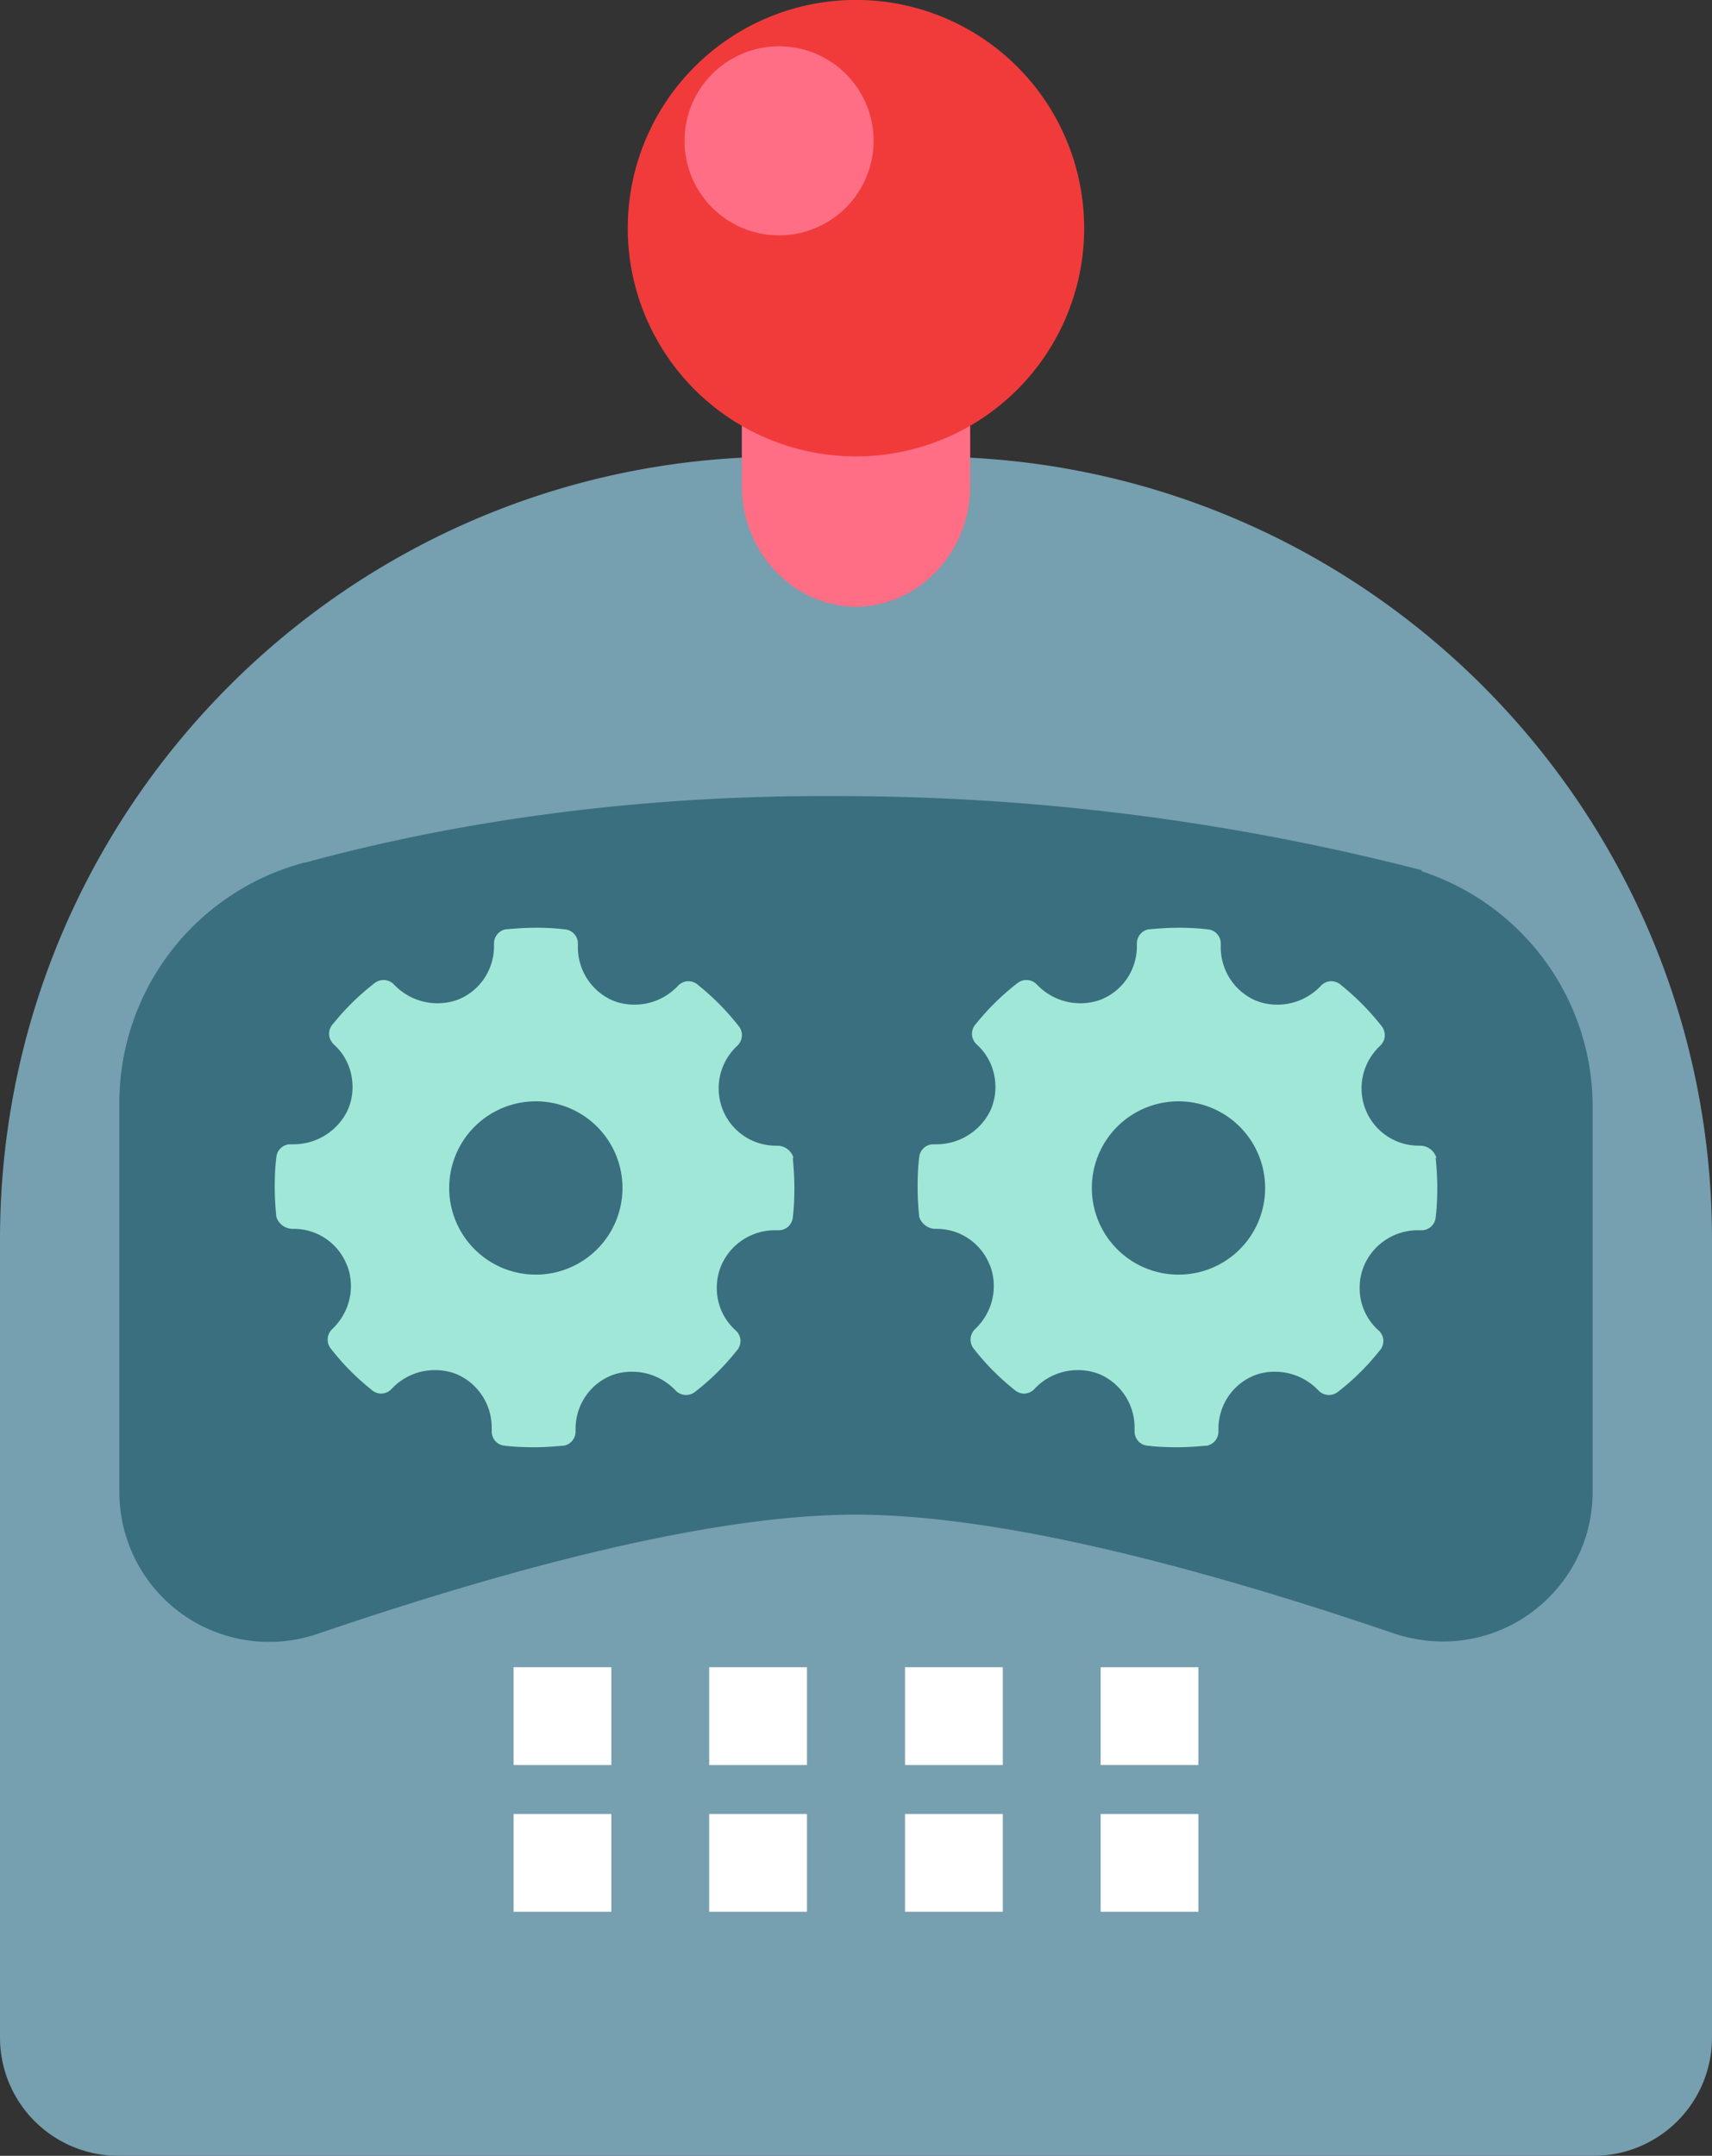
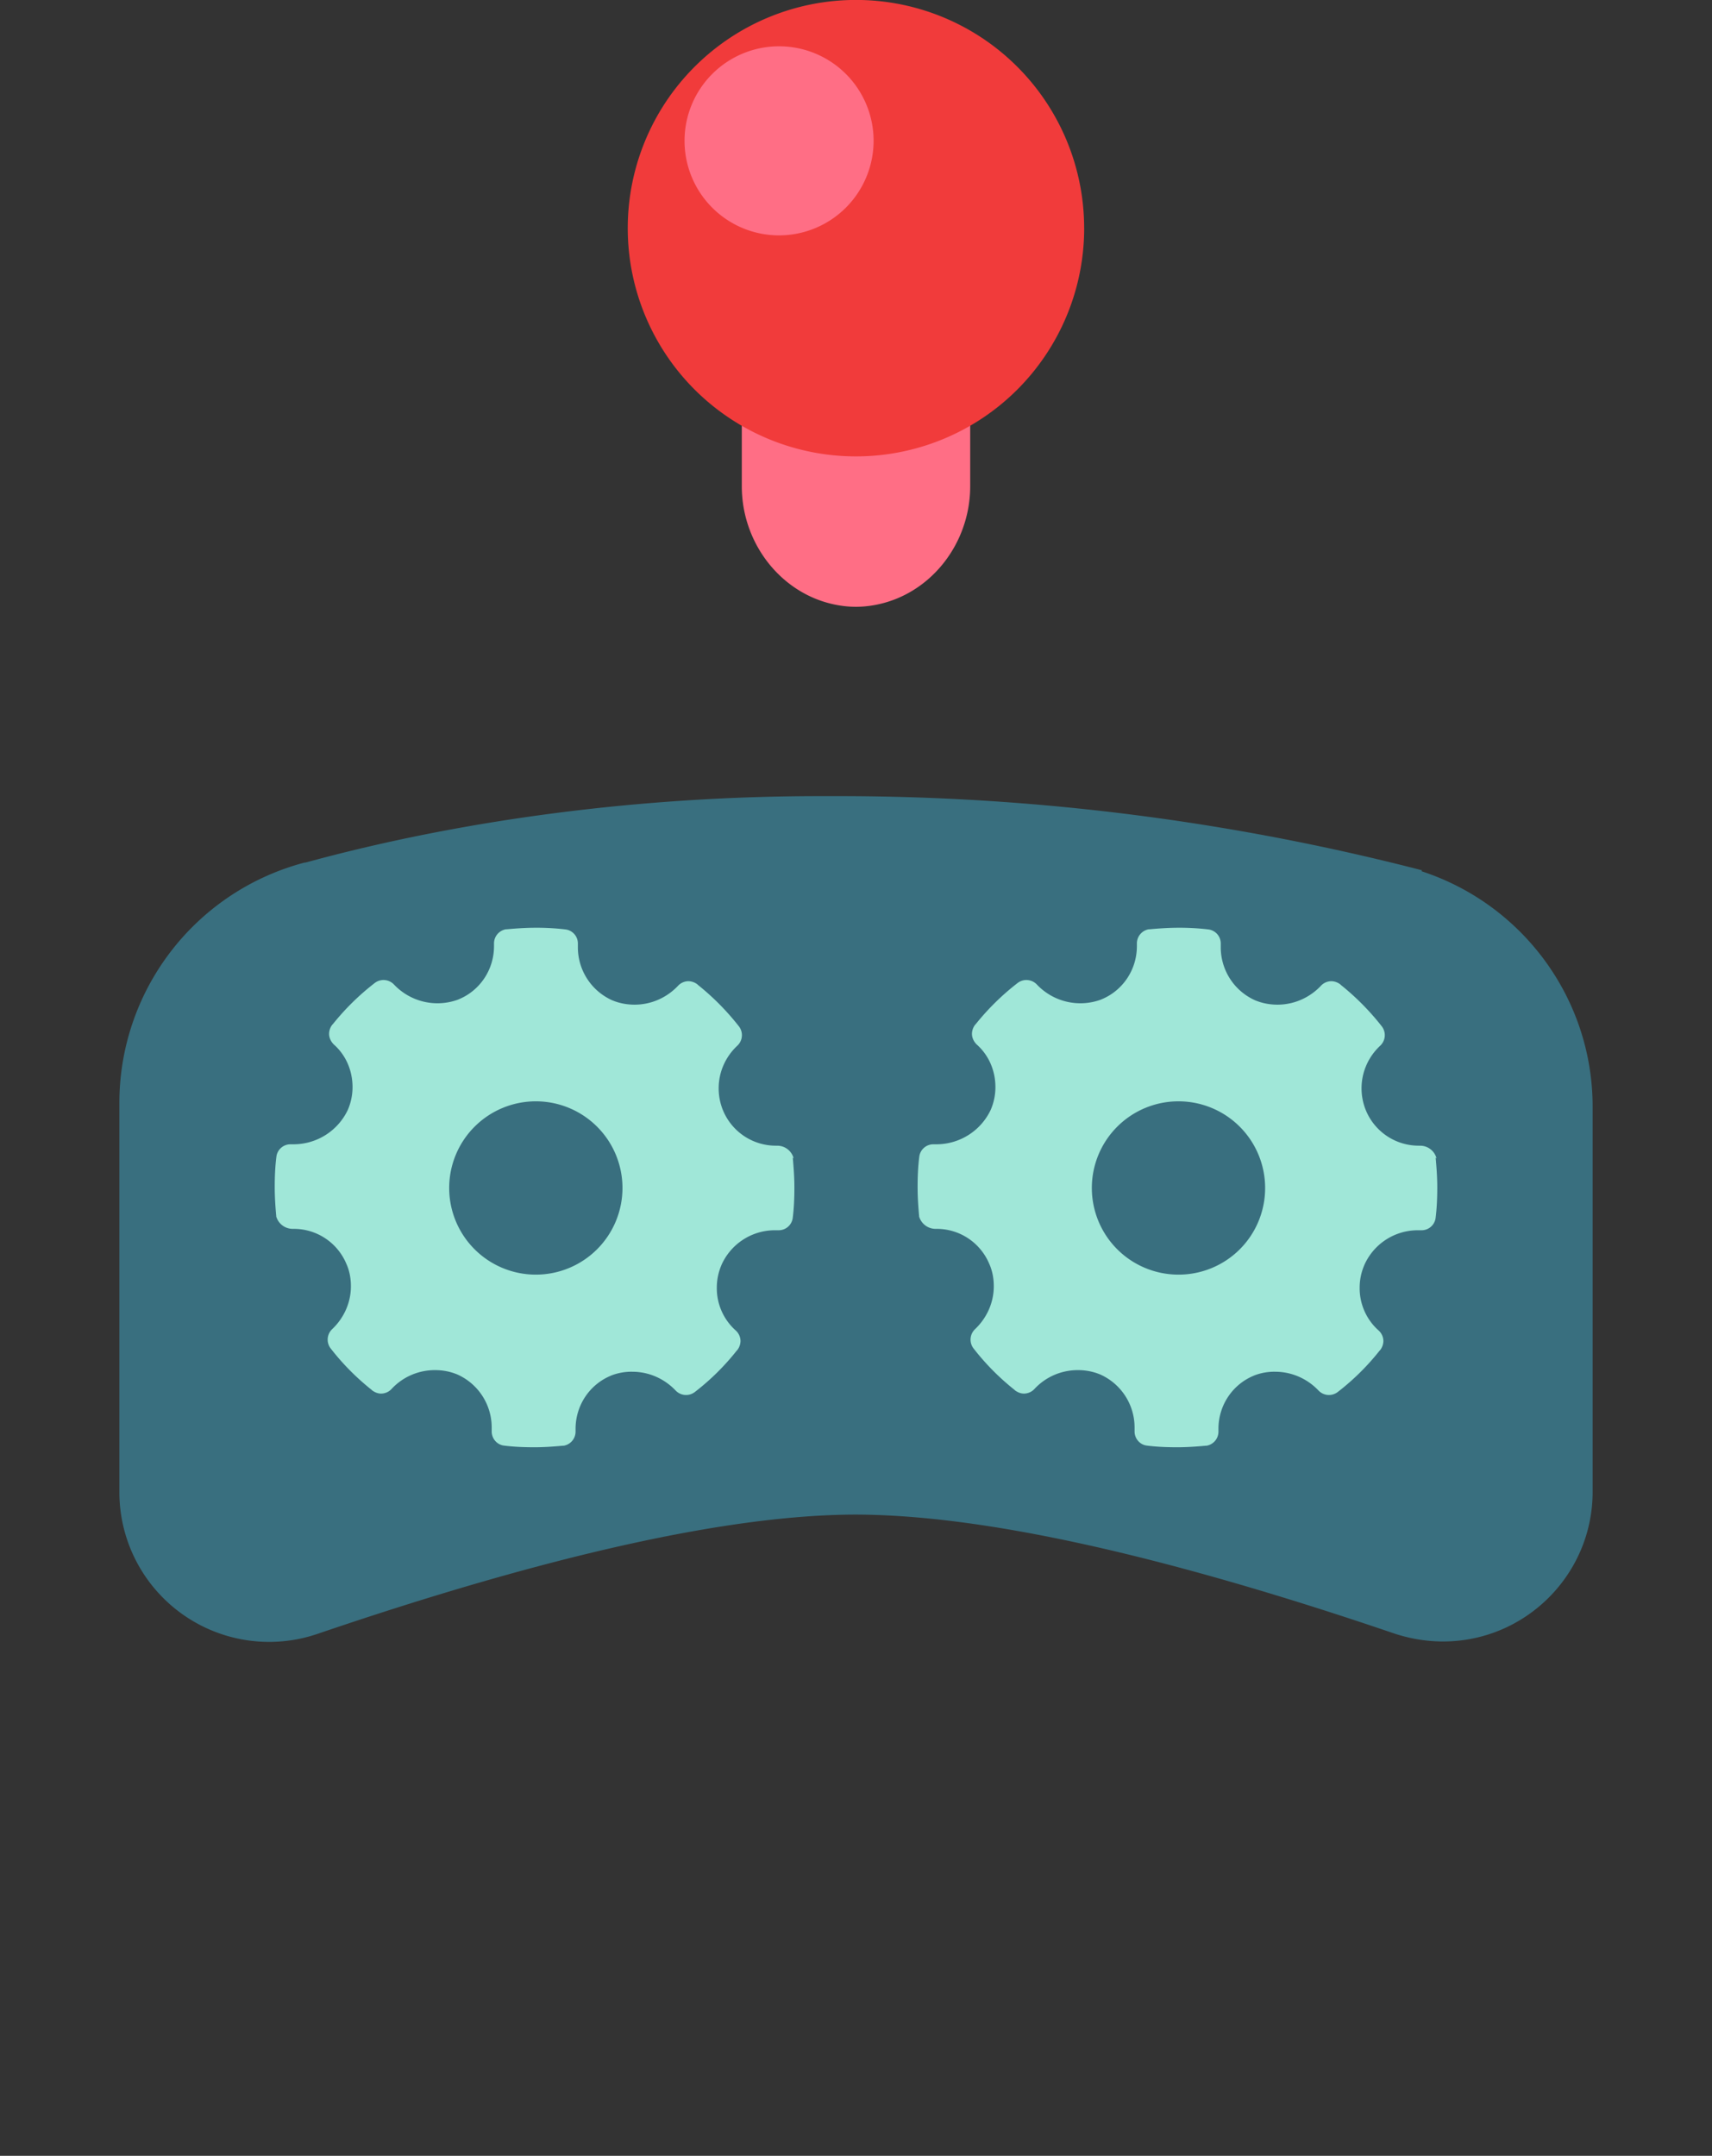
<svg xmlns="http://www.w3.org/2000/svg" viewBox="0 0 52.52 66.127">
  <rect x="0" y="0" width="52.52" height="66.127" fill="#333333" stroke="none" />
-   <path d="m52.52 62.5v-24.481c0-13.261-10.751-24.012-24.013-24.012h-4.501c-13.256-.001-24.006 10.749-24.006 24.011v24.483a3.627 3.627 0 0 0 3.627 3.626h45.266a3.627 3.627 0 0 0 3.627-3.626z" fill="#769faf" />
-   <path d="m15.754 51.14h3v3.002h-3zm6.008 0h2.994v3.002h-3v-3.002zm6.002 0h3v3.002h-3zm-6.002 4.502h2.994v3h-3v-3zm6.002 0h3v3h-3zm6.001-4.501h3v3h-3zm-18.011 4.501h3v3h-3zm18.011 0h3v3h-3z" fill="#fff" />
  <path d="m43.613 26.726.007-.032a71.558 71.558 0 0 0 -17.913-2.274h-.542c-5.453 0-10.908.704-15.784 2.036l-.057.007-.114.032a7.624 7.624 0 0 0 -5.548 7.317v11.963a4.595 4.595 0 0 0 6.074 4.344c7.128-2.429 12.678-3.66 16.525-3.66 3.872.007 9.421 1.232 16.52 3.65l.02.006.004.002c.482.155.975.234 1.463.234 2.53 0 4.59-2.058 4.59-4.59v-11.815c0-3.3-2.133-6.201-5.245-7.22z" fill="#396f7f" />
  <path d="m24.348 35.535a.52.52 0 0 0 -.506-.392h-.035c-.977 0-1.76-.784-1.76-1.76 0-.514.22-.977.57-1.305a.443.443 0 0 0 .043-.606 7.741 7.741 0 0 0 -1.248-1.26l-.014-.015a.471.471 0 0 0 -.278-.1.443.443 0 0 0 -.328.15c-.335.35-.805.57-1.325.57-.235 0-.463-.043-.67-.128l.014.007a1.78 1.78 0 0 1 -1.083-1.632v-.1.007-.028a.434.434 0 0 0 -.392-.435 7.336 7.336 0 0 0 -.912-.05c-.307 0-.613.022-.912.05l.035-.007a.44.44 0 0 0 -.392.442v.078c0 .734-.441 1.369-1.083 1.632l-.014.007a1.835 1.835 0 0 1 -1.967-.456.443.443 0 0 0 -.606-.043 7.6 7.6 0 0 0 -1.275 1.255l-.015.014a.471.471 0 0 0 -.1.278c0 .128.058.242.143.328.364.32.577.79.577 1.311 0 .242-.05.477-.142.691l.007-.014a1.843 1.843 0 0 1 -1.675 1.076h-.092a.434.434 0 0 0 -.435.392c-.036.278-.05.599-.05.92 0 .313.021.626.05.926l-.007-.036a.526.526 0 0 0 .506.392h.035c.727 0 1.354.442 1.618 1.083l.007.015c.086.2.128.427.128.662 0 .513-.22.977-.57 1.312a.443.443 0 0 0 -.043.606c.371.477.792.897 1.248 1.26l.014.015c.078.057.171.1.278.1a.443.443 0 0 0 .328-.15c.335-.356.805-.57 1.325-.57.235 0 .463.043.67.128l-.014-.007a1.78 1.78 0 0 1 1.083 1.632v.107-.007.028c0 .228.171.414.385.435.278.036.591.05.92.05.306 0 .612-.022.911-.05l-.035.007a.439.439 0 0 0 .392-.435v-.085c0-.734.442-1.368 1.083-1.632l.014-.007a1.71 1.71 0 0 1 .642-.114c.52 0 .99.22 1.325.57a.443.443 0 0 0 .606.043 7.375 7.375 0 0 0 1.275-1.262l.015-.014a.471.471 0 0 0 .1-.278.443.443 0 0 0 -.15-.328 1.733 1.733 0 0 1 -.577-1.311c0-.242.05-.477.142-.691l-.007.014a1.792 1.792 0 0 1 1.632-1.083h.128a.434.434 0 0 0 .435-.385c.036-.278.05-.599.05-.92 0-.313-.022-.62-.05-.926zm-7.91 3.563a2.658 2.658 0 1 1 2.658-2.658 2.658 2.658 0 0 1 -2.658 2.658zm27.632-3.563a.52.52 0 0 0 -.506-.392h-.035c-.977 0-1.76-.784-1.76-1.76 0-.514.22-.977.57-1.305a.443.443 0 0 0 .043-.606 7.741 7.741 0 0 0 -1.248-1.26l-.014-.015a.471.471 0 0 0 -.278-.1.443.443 0 0 0 -.328.15c-.335.35-.805.57-1.325.57-.235 0-.463-.043-.67-.128l.014.007a1.78 1.78 0 0 1 -1.083-1.632v-.1.007-.028a.434.434 0 0 0 -.392-.435 7.336 7.336 0 0 0 -.912-.05c-.307 0-.613.022-.912.05l.035-.007a.44.44 0 0 0 -.392.442v.078c0 .734-.442 1.369-1.083 1.632l-.014.007a1.835 1.835 0 0 1 -1.967-.456.443.443 0 0 0 -.606-.043 7.6 7.6 0 0 0 -1.275 1.255l-.015.014a.471.471 0 0 0 -.1.278c0 .128.058.242.143.328.363.32.577.79.577 1.311 0 .242-.05.477-.142.691l.007-.014a1.843 1.843 0 0 1 -1.675 1.076h-.092a.434.434 0 0 0 -.435.392c-.036.278-.05.599-.05.92 0 .313.021.626.05.926l-.007-.036a.526.526 0 0 0 .506.392h.035c.727 0 1.354.442 1.618 1.083l.007.015c.086.2.128.427.128.662 0 .513-.22.977-.57 1.312a.443.443 0 0 0 -.043.606c.371.477.792.897 1.248 1.26l.014.015c.078.057.17.1.278.1a.443.443 0 0 0 .328-.15c.335-.356.805-.57 1.325-.57.235 0 .463.043.67.128l-.014-.007a1.78 1.78 0 0 1 1.083 1.632v.107-.007.028c0 .228.171.414.385.435.278.036.591.05.92.05.306 0 .612-.022.911-.05l-.035.007a.439.439 0 0 0 .392-.435v-.085c0-.734.441-1.368 1.083-1.632l.014-.007a1.71 1.71 0 0 1 .641-.114c.52 0 .991.22 1.326.57a.443.443 0 0 0 .606.043 7.375 7.375 0 0 0 1.275-1.262l.015-.014a.471.471 0 0 0 .1-.278.443.443 0 0 0 -.15-.328 1.733 1.733 0 0 1 -.578-1.311c0-.242.05-.477.143-.691l-.007.014a1.792 1.792 0 0 1 1.632-1.083h.128a.434.434 0 0 0 .435-.385c.035-.278.05-.599.05-.92 0-.313-.022-.62-.05-.926zm-7.917 3.563a2.658 2.658 0 1 1 2.658-2.658 2.654 2.654 0 0 1 -2.658 2.658z" fill="#a0e7d8" />
  <path d="m22.763 8.754h7v6.165c0 1.86-1.367 3.505-3.219 3.68a3.016 3.016 0 0 1 -.564.001c-1.853-.172-3.223-1.82-3.223-3.681v-6.165z" fill="#ff6e85" />
  <path d="m33.26 7a7 7 0 1 1 -14.002-.003 7 7 0 0 1 14.001.003z" fill="#f13b3b" />
  <path d="m26.8 4.32a2.904 2.904 0 0 1 -2.9 2.9 2.9 2.9 0 1 1 2.9-2.9z" fill="#ff6e85" />
</svg>